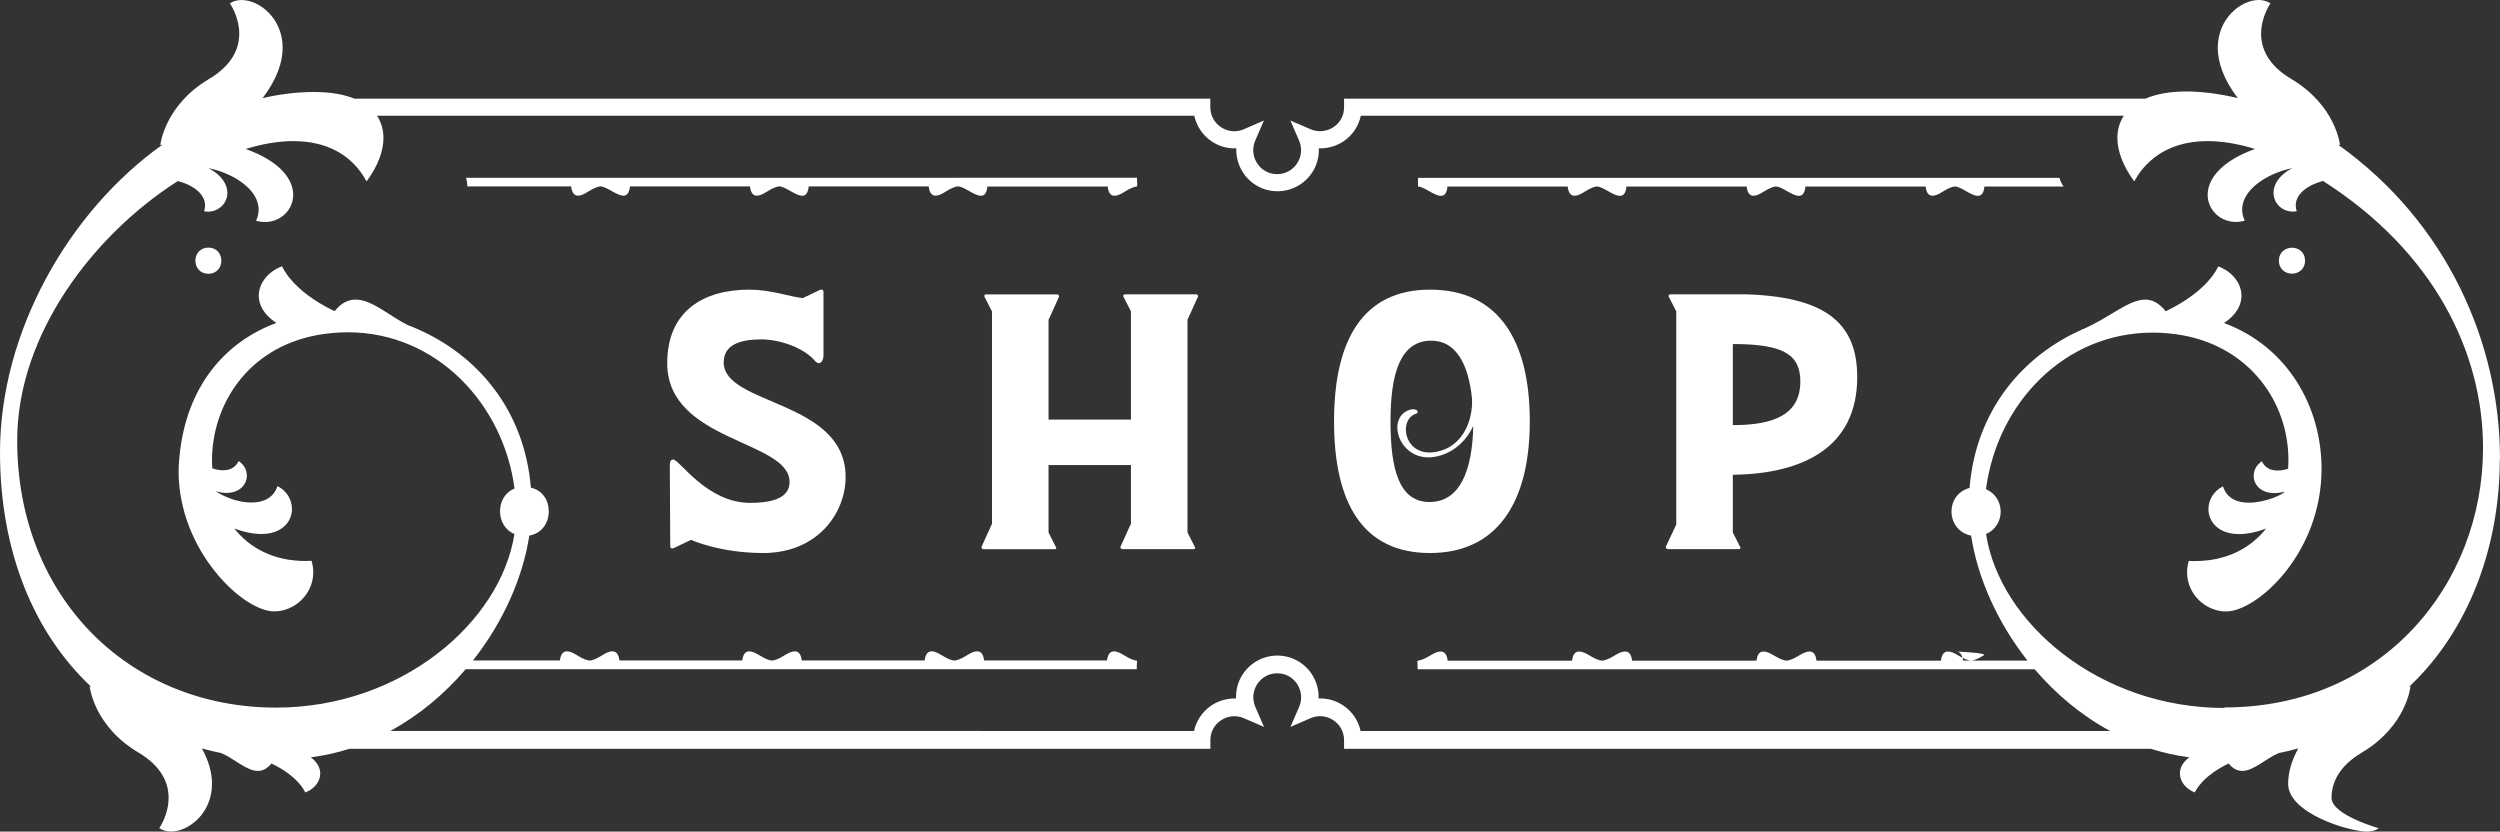
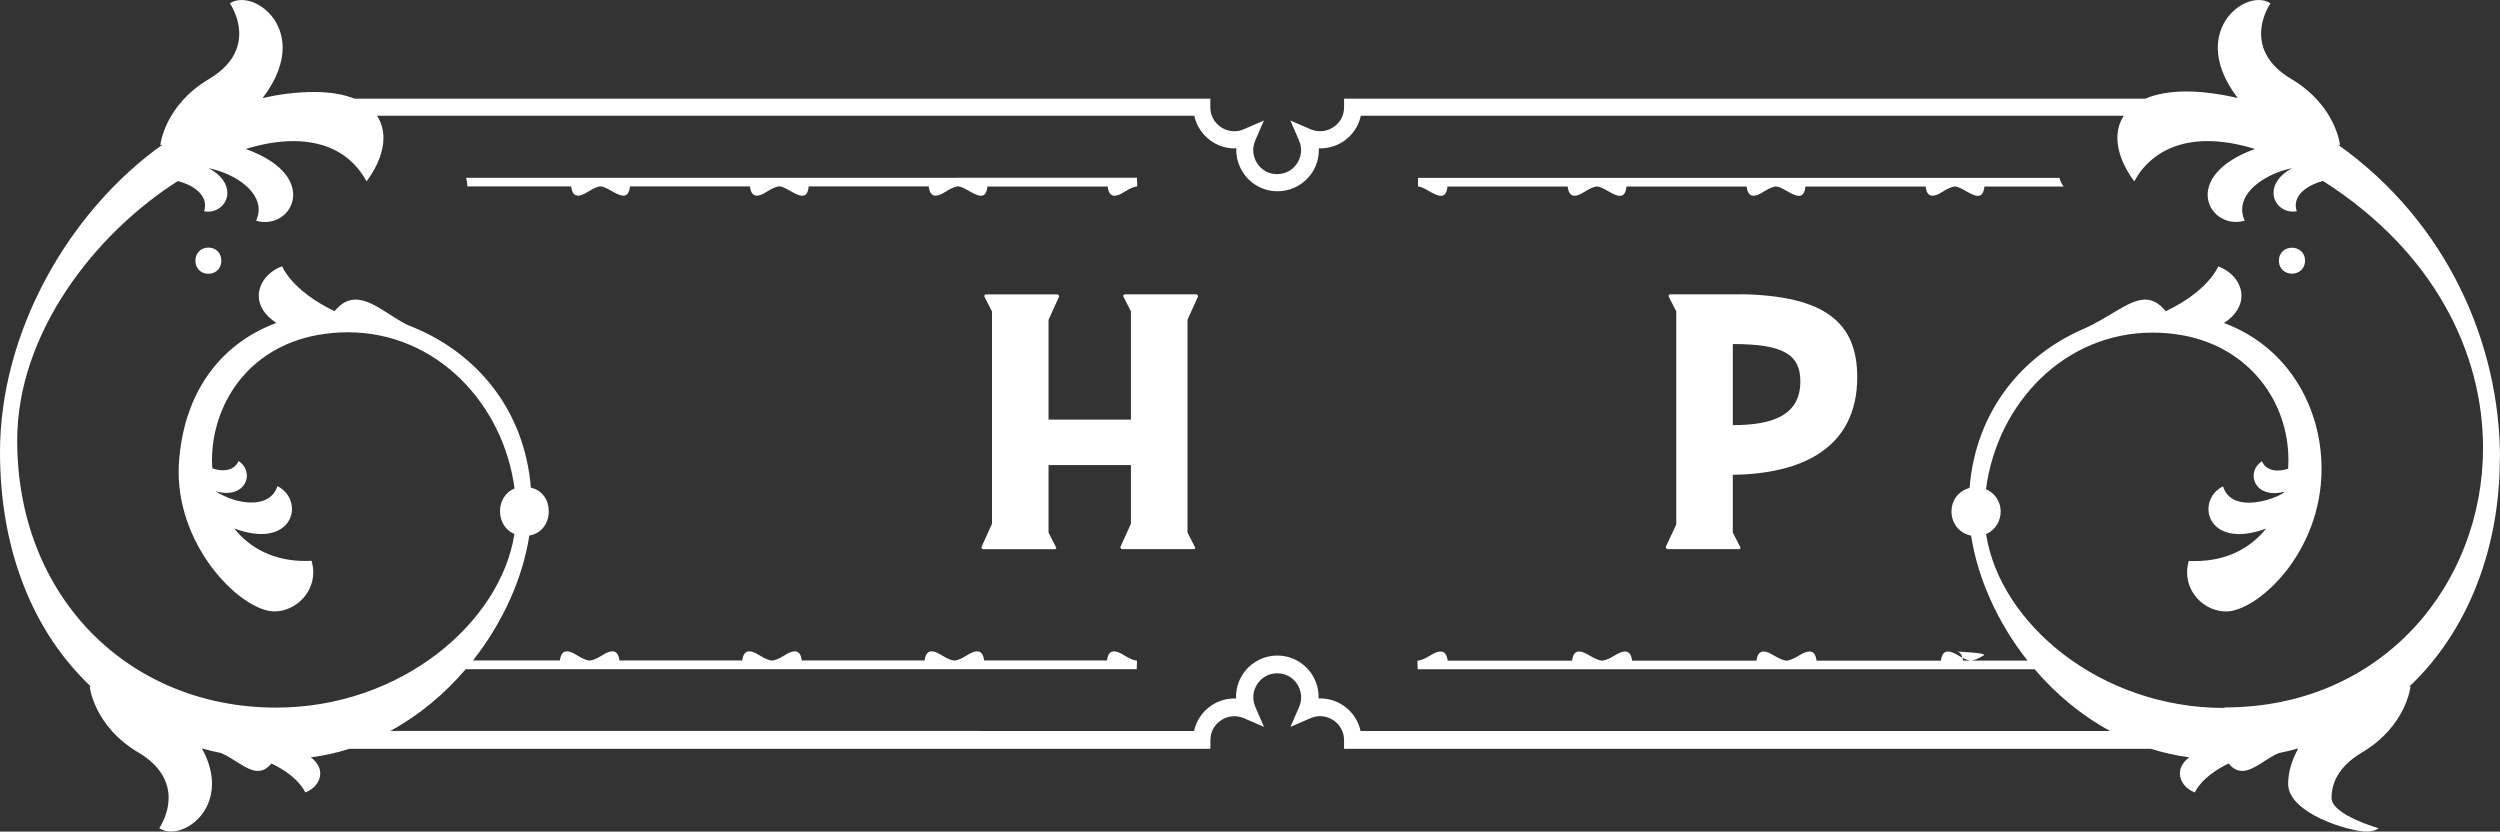
<svg xmlns="http://www.w3.org/2000/svg" id="Layer_2" viewBox="0 0 289.14 96.18">
  <rect x="0" y="0" width="289.14" height="96.18" fill="#333333" stroke="none" />
  <defs>
    <style>.cls-1{fill:#fff;}</style>
  </defs>
  <g id="Layer_1-2">
    <path class="cls-1" d="M289.14,53.05c0-13.24-6.06-27.31-18.75-36.33l.25.07s-.45-4.57-5.63-7.65c-2.75-1.63-3.5-3.59-3.5-5.24,0-1.98,1.08-3.51,1.08-3.51C262.21.13,261.74,0,261.24,0c-2.06,0-4.74,2.11-4.74,5.52,0,1.66.64,3.64,2.31,5.82-2.25-.52-4.23-.76-5.95-.76-1.92,0-3.49.3-4.73.83h-92.68v1c0,.95-.45,1.79-1.25,2.31-.78.51-1.76.6-2.62.23l-2.34-1.01,1.01,2.33c.37.86.29,1.83-.23,2.62-.52.79-1.36,1.25-2.31,1.25s-1.79-.45-2.31-1.25c-.51-.78-.6-1.76-.23-2.62l1.01-2.33-2.33,1.01c-.87.38-1.82.29-2.62-.23-.79-.52-1.25-1.36-1.25-2.31v-1H40.99c-1.18-.48-2.71-.77-4.68-.77s-3.99.25-5.94.71c1.67-2.19,2.32-4.17,2.32-5.83,0-3.41-2.69-5.52-4.75-5.52-.5,0-.97.13-1.35.39,0,0,1.08,1.53,1.08,3.51,0,1.65-.75,3.6-3.5,5.24-5.18,3.07-5.63,7.65-5.63,7.65l.28-.08C7.96,24.41,0,38.39,0,52.3c0,11.46,3.9,20.88,10.53,27.12l-.16-.04s.45,4.57,5.63,7.65c2.75,1.63,3.5,3.59,3.5,5.24,0,1.98-1.08,3.51-1.08,3.51.38.26.85.39,1.35.39,2.07,0,4.75-2.11,4.75-5.52,0-1.21-.34-2.59-1.17-4.09.72.2,1.46.38,2.21.53,1.49.6,2.93,2.07,4.27,2.07.54,0,1.06-.24,1.56-.86,3.22,1.54,3.91,3.35,3.91,3.35,1.02-.37,1.74-1.24,1.74-2.19,0-.63-.33-1.3-1.09-1.87,1.54-.2,3.04-.53,4.47-.99h99.57v-1c0-.95.45-1.79,1.25-2.31.78-.51,1.76-.6,2.62-.23l2.33,1.01-1.01-2.33c-.37-.86-.29-1.83.23-2.62.52-.79,1.36-1.25,2.31-1.25s1.79.45,2.31,1.25c.51.78.6,1.76.23,2.62l-1.01,2.33,2.33-1.01c.87-.38,1.82-.29,2.62.23.79.52,1.25,1.36,1.25,2.31v1h93.3c1.43.45,2.92.79,4.45.99-.76.57-1.08,1.24-1.08,1.87,0,.95.72,1.82,1.73,2.19,0,0,.69-1.8,3.91-3.35.5.63,1.03.86,1.57.86,1.33,0,2.75-1.45,4.22-2.06.77-.15,1.52-.34,2.26-.54-.83,1.51-1.17,2.88-1.17,4.1,0,3.41,7.06,5.52,9.13,5.52.5,0,.97-.13,1.35-.39,0,0-5.46-1.53-5.46-3.51,0-1.65.75-3.6,3.5-5.24,5.18-3.07,5.63-7.65,5.63-7.65l-.16.04c6.91-6.51,10.49-16.19,10.49-26.37h.02ZM257.26,81.88c-14.43,0-25.97-9.83-27.56-20.11,1.13-.5,1.69-1.55,1.69-2.6s-.57-2.1-1.7-2.6c1.31-9.93,9.06-18.1,19.28-18.1,1.15,0,2.32.1,3.53.32,7.66,1.43,12.17,7.65,12.17,14.44,0,.33-.01.65-.03.98-.42.14-.84.21-1.23.21-.79,0-1.46-.31-1.81-1.07-.64.42-.95,1.06-.95,1.68,0,1.01.81,2,2.38,2,.36,0,.75-.05,1.18-.16-.07.27-2.18,1.27-4.12,1.27-1.3,0-2.53-.45-2.99-1.89-1.11.55-1.68,1.6-1.68,2.63,0,1.46,1.15,2.89,3.55,2.89.87,0,1.91-.19,3.12-.64-1.81,2.27-4.56,3.76-8.23,3.76-.23,0-.47,0-.71-.02-.14.46-.2.9-.2,1.34,0,2.5,2.13,4.51,4.51,4.51,3.55,0,11.04-6.67,11.04-16.5,0-7.09-3.84-14.1-11.28-16.86,1.43-.94,2.02-2.08,2.02-3.15,0-1.47-1.11-2.83-2.69-3.4,0,0-1.07,2.8-6.07,5.19-.78-.97-1.56-1.35-2.38-1.35-1.92,0-4.09,2.07-7.17,3.41-.1.03-.17.05-.17.05h.05c-6.76,2.98-12.28,9.24-13.02,18.32-1.41.39-2.09,1.55-2.09,2.72,0,1.25.77,2.49,2.27,2.8.75,4.88,3.04,10.04,6.52,14.45h-6.45c.17-.04.55-.08,1.4-.61.44-.28-2.9-.42-3.2-.44.38,0,.61.27.73.73.49.25.76.29.89.32h-.82c0-.12-.04-.22-.07-.32-.15-.08-.31-.17-.51-.29-.48-.3-.87-.44-1.17-.44-.48,0-.73.38-.81,1.06h-14.39c-.08-.68-.33-1.06-.81-1.06-.3,0-.69.14-1.17.44-.85.53-1.23.57-1.4.61h-.18c-.17-.04-.55-.09-1.4-.61-.48-.3-.87-.44-1.17-.44-.48,0-.73.38-.81,1.06h-14.39c-.08-.68-.33-1.06-.81-1.06-.3,0-.69.14-1.17.44-.85.53-1.23.57-1.4.61h-.18c-.17-.04-.55-.09-1.4-.61-.48-.3-.87-.44-1.17-.44-.48,0-.73.38-.81,1.06h-14.39c-.08-.67-.33-1.06-.81-1.06-.3,0-.69.14-1.17.44-.85.53-1.23.57-1.4.61h-.09v.04s-.03.05-.03.11c0,.13.03.37.03.85h71.36c2.43,2.85,5.37,5.32,8.72,7.14h-86.68c-.26-1.21-.99-2.29-2.05-2.98-.85-.56-1.83-.82-2.81-.78.04-.98-.23-1.96-.78-2.81-.89-1.35-2.38-2.15-3.99-2.15s-3.1.81-3.99,2.15c-.56.85-.82,1.83-.78,2.81-.98-.03-1.96.23-2.81.78-1.06.7-1.79,1.77-2.05,2.98H45.14c3.35-1.82,6.29-4.3,8.72-7.14h77.61c0-.48.03-.72.03-.85,0-.06,0-.09-.03-.11v-.05h-.09c-.17-.04-.54-.08-1.38-.61-.48-.3-.86-.45-1.16-.45-.47,0-.73.38-.81,1.06h-14.21c-.08-.68-.33-1.06-.81-1.06-.3,0-.68.14-1.16.45-.84.53-1.22.57-1.38.61h-.18c-.17-.04-.54-.08-1.38-.61-.48-.3-.86-.45-1.16-.45-.47,0-.73.38-.81,1.06h-14.21c-.08-.68-.33-1.06-.81-1.06-.3,0-.68.14-1.16.45-.84.53-1.21.57-1.38.61h-.18c-.17-.04-.54-.08-1.38-.61-.48-.3-.86-.45-1.16-.45-.47,0-.73.38-.81,1.06h-14.21c-.08-.68-.33-1.06-.81-1.06-.3,0-.69.14-1.16.45-.84.53-1.22.57-1.38.61h-.18c-.17-.04-.54-.08-1.38-.61-.47-.3-.86-.45-1.16-.45-.47,0-.73.37-.81,1.06h-10.06c3.48-4.41,5.77-9.56,6.52-14.45,1.5-.26,2.25-1.52,2.25-2.79s-.69-2.43-2.07-2.75c-.75-9.07-6.26-15.32-13.02-18.3h.04s-.1-.03-.15-.05c-.37-.16-.75-.32-1.13-.46-2.09-1.04-4.11-2.94-6.01-2.94-.84,0-1.65.37-2.43,1.34-5-2.39-6.07-5.19-6.07-5.19-1.58.57-2.7,1.93-2.7,3.41,0,1.07.6,2.2,2.03,3.14-5.83,2.16-10.42,7.22-11.21,15.5-.06.56-.09,1.13-.09,1.69,0,9.08,7.4,16.17,11.06,16.17,2.38,0,4.51-2.01,4.51-4.51,0-.43-.06-.88-.2-1.34-.24.01-.48.02-.71.02-3.67,0-6.42-1.49-8.23-3.76,1.21.45,2.26.64,3.13.64,2.41,0,3.55-1.44,3.55-2.9,0-1.03-.57-2.08-1.68-2.64-.43,1.35-1.61,1.9-3,1.9s-2.83-.49-4.1-1.26v-.02c.43.11.83.17,1.18.17,1.57,0,2.38-.99,2.38-2,0-.63-.31-1.27-.95-1.69-.35.76-1.02,1.07-1.81,1.07-.39,0-.81-.08-1.23-.22-.02-.31-.04-.62-.04-.93,0-6.24,3.95-12.96,12.18-14.49,1.2-.21,2.38-.32,3.52-.32,10.31,0,18.02,8.34,19.29,18.07-1.12.45-1.68,1.54-1.68,2.63s.56,2.18,1.67,2.63c-1.61,10.27-13.14,20.08-27.56,20.08-17.08,0-29.95-12.83-29.95-30.89,0-12.39,8.95-23.88,18.58-30.01,1.68.43,3.15,1.44,3.15,2.82,0,.22-.04.44-.11.68.15.03.3.04.44.04,1.28,0,2.25-.99,2.25-2.18,0-.95-.63-2.03-2.17-2.85,2.9.59,5.79,2.48,5.79,4.79,0,.42-.1.85-.3,1.29.35.1.7.15,1.03.15,1.8,0,3.26-1.39,3.26-3.15s-1.46-3.85-5.49-5.3c1.92-.59,3.78-.91,5.5-.91,3.67,0,6.73,1.43,8.48,4.66,1.32-1.79,1.95-3.51,1.95-5.02,0-.9-.23-1.78-.74-2.57h94.52c.26,1.21.99,2.29,2.05,2.99.85.56,1.82.82,2.81.78-.04.98.23,1.96.78,2.81.89,1.35,2.38,2.15,3.99,2.15s3.1-.81,3.99-2.15c.56-.85.82-1.83.78-2.81.98.03,1.96-.23,2.81-.78,1.06-.7,1.79-1.77,2.05-2.99h88.24c-.49.75-.74,1.62-.74,2.56,0,1.53.65,3.26,1.95,5.03.08,0,1.94-4.66,8.48-4.66,1.55,0,3.37.26,5.49.91-4.03,1.45-5.48,3.56-5.48,5.3s1.46,3.14,3.26,3.14c.33,0,.68-.05,1.03-.15-.21-.44-.3-.87-.3-1.29,0-2.3,2.88-4.18,5.78-4.78-1.54.82-2.15,1.9-2.15,2.85,0,1.19.96,2.17,2.24,2.17.14,0,.29,0,.44-.04-.08-.23-.11-.46-.11-.68,0-1.37,1.46-2.38,3.15-2.82,12.9,8.21,18.51,19.92,18.51,30.87,0,15.79-11.64,30.02-29.88,30.02l-.04.06Z" />
-     <path class="cls-1" d="M265.08,28.65c-.75,0-1.51.5-1.51,1.5s.76,1.5,1.51,1.5,1.51-.5,1.51-1.5-.76-1.5-1.51-1.5Z" />
+     <path class="cls-1" d="M265.08,28.65c-.75,0-1.51.5-1.51,1.5s.76,1.5,1.51,1.5,1.51-.5,1.51-1.5-.76-1.5-1.51-1.5" />
    <path class="cls-1" d="M24.1,28.64c-1,0-1.5.76-1.5,1.51s.5,1.51,1.5,1.51,1.5-.76,1.5-1.51-.5-1.51-1.5-1.51Z" />
    <path class="cls-1" d="M164,20.57v1c.69,0,1.87,1.08,2.65,1.08.39,0,.68-.27.76-1.08h13.9c.08.72.35,1.07.79,1.07.31,0,.7-.16,1.16-.46.82-.52,1.19-.57,1.35-.61h.09c.69,0,1.87,1.08,2.65,1.08.39,0,.68-.27.76-1.08h13.9c.08.72.35,1.07.79,1.07.31,0,.7-.16,1.16-.46.82-.52,1.19-.57,1.35-.61h.09c.69,0,1.87,1.08,2.65,1.08.39,0,.68-.27.76-1.08h13.9c.08.72.35,1.07.79,1.07.31,0,.7-.16,1.16-.46.81-.52,1.19-.56,1.35-.61h.09c.69,0,1.87,1.08,2.65,1.08.39,0,.68-.27.76-1.08h9.16c-.23-.3-.39-.64-.48-1h-74.2.01Z" />
    <path class="cls-1" d="M114.23,21.57h13.88c.08.71.34,1.07.79,1.07.31,0,.7-.16,1.16-.46.81-.52,1.18-.56,1.35-.61h.09v-.06s.03-.06.03-.12c0-.13-.03-.37-.03-.83H53.9c.1.32.15.66.14,1h12.02c.08.71.34,1.07.79,1.07.31,0,.7-.16,1.16-.46.82-.52,1.19-.57,1.35-.61h.09c.7,0,1.87,1.07,2.65,1.07.39,0,.67-.27.76-1.07h13.88c.08.71.34,1.07.79,1.07.31,0,.7-.16,1.16-.46.81-.52,1.18-.56,1.35-.61h.09c.7,0,1.88,1.08,2.65,1.08.39,0,.67-.28.75-1.08h13.88c.08.71.34,1.07.79,1.07.31,0,.7-.16,1.16-.46.81-.52,1.18-.56,1.35-.61h.09c.7,0,1.88,1.08,2.65,1.08.39,0,.67-.28.75-1.08h.03Z" />
-     <path class="cls-1" d="M83.7,41.9c0-2.01,1.87-2.65,4.37-2.65,1.96,0,4.86.88,6.24,2.55.1.1.25.2.39.2.25,0,.54-.29.54-.93v-7.32c0-.2-.15-.29-.34-.25l-2.06.98c-1.67-.2-3.68-.98-6.19-.98-5.21,0-9.48,2.41-9.48,8.5,0,9.14,14.15,8.89,14.15,13.75,0,2.06-2.51,2.41-4.57,2.41-5.01,0-8.15-5.01-8.89-5.01-.34,0-.39.34-.39.69v.34l.05,9.04c0,.15.15.25.34.2l2.06-.98s3.34,1.52,8.35,1.52c6.29,0,9.53-4.62,9.53-8.79,0-8.94-14.1-8.25-14.1-13.26h0Z" />
    <path class="cls-1" d="M138.32,34.04h-8.25c-.1,0-.2.15-.15.25l.88,1.72v12.52h-9.53v-11.54l1.18-2.6c.1-.15,0-.34-.2-.34h-8.25c-.1,0-.2.15-.15.25l.88,1.72v24.56l-1.18,2.6c-.1.15,0,.34.2.34h8.25c.1,0,.2-.1.15-.2l-.88-1.72v-7.81h9.53v6.78l-1.18,2.6c-.1.15,0,.34.2.34h8.25c.1,0,.2-.1.15-.2l-.88-1.72v-24.61l1.18-2.6c.1-.15,0-.34-.2-.34Z" />
-     <path class="cls-1" d="M165.39,33.5c-7.71,0-11.1,5.75-11.1,15.23s3.34,15.23,11.1,15.23,11.54-5.85,11.54-15.23-3.63-15.23-11.54-15.23ZM165.34,58.06c-3.49,0-4.52-3.68-4.52-9.33s1.18-9.33,4.72-9.33c2.9,0,4.32,2.8,4.71,6.73.1,2.65-1.13,5.26-3.59,5.99-4.18,1.28-5.11-3.54-2.9-4.27.15-.05.2-.15.2-.2,0-.3-.49-.39-.93-.25-3,.98-.98,6.73,3.63,5.26,1.72-.54,3-1.82,3.73-3.39-.1,5.11-1.52,8.79-5.06,8.79h0Z" />
    <path class="cls-1" d="M201.49,34.04h-8.3c-.15,0-.25.15-.2.25l.88,1.72v24.66l-1.18,2.5c-.1.15.05.34.2.34h8.25c.1,0,.2-.1.15-.2l-.88-1.72v-6.68c8.1-.1,14.39-3.14,14.39-11.3,0-6.34-3.78-9.38-13.31-9.58h0ZM200.41,49.17v-9.38c5.8,0,7.81,1.18,7.81,4.32,0,3.83-3.04,5.06-7.81,5.06Z" />
  </g>
</svg>